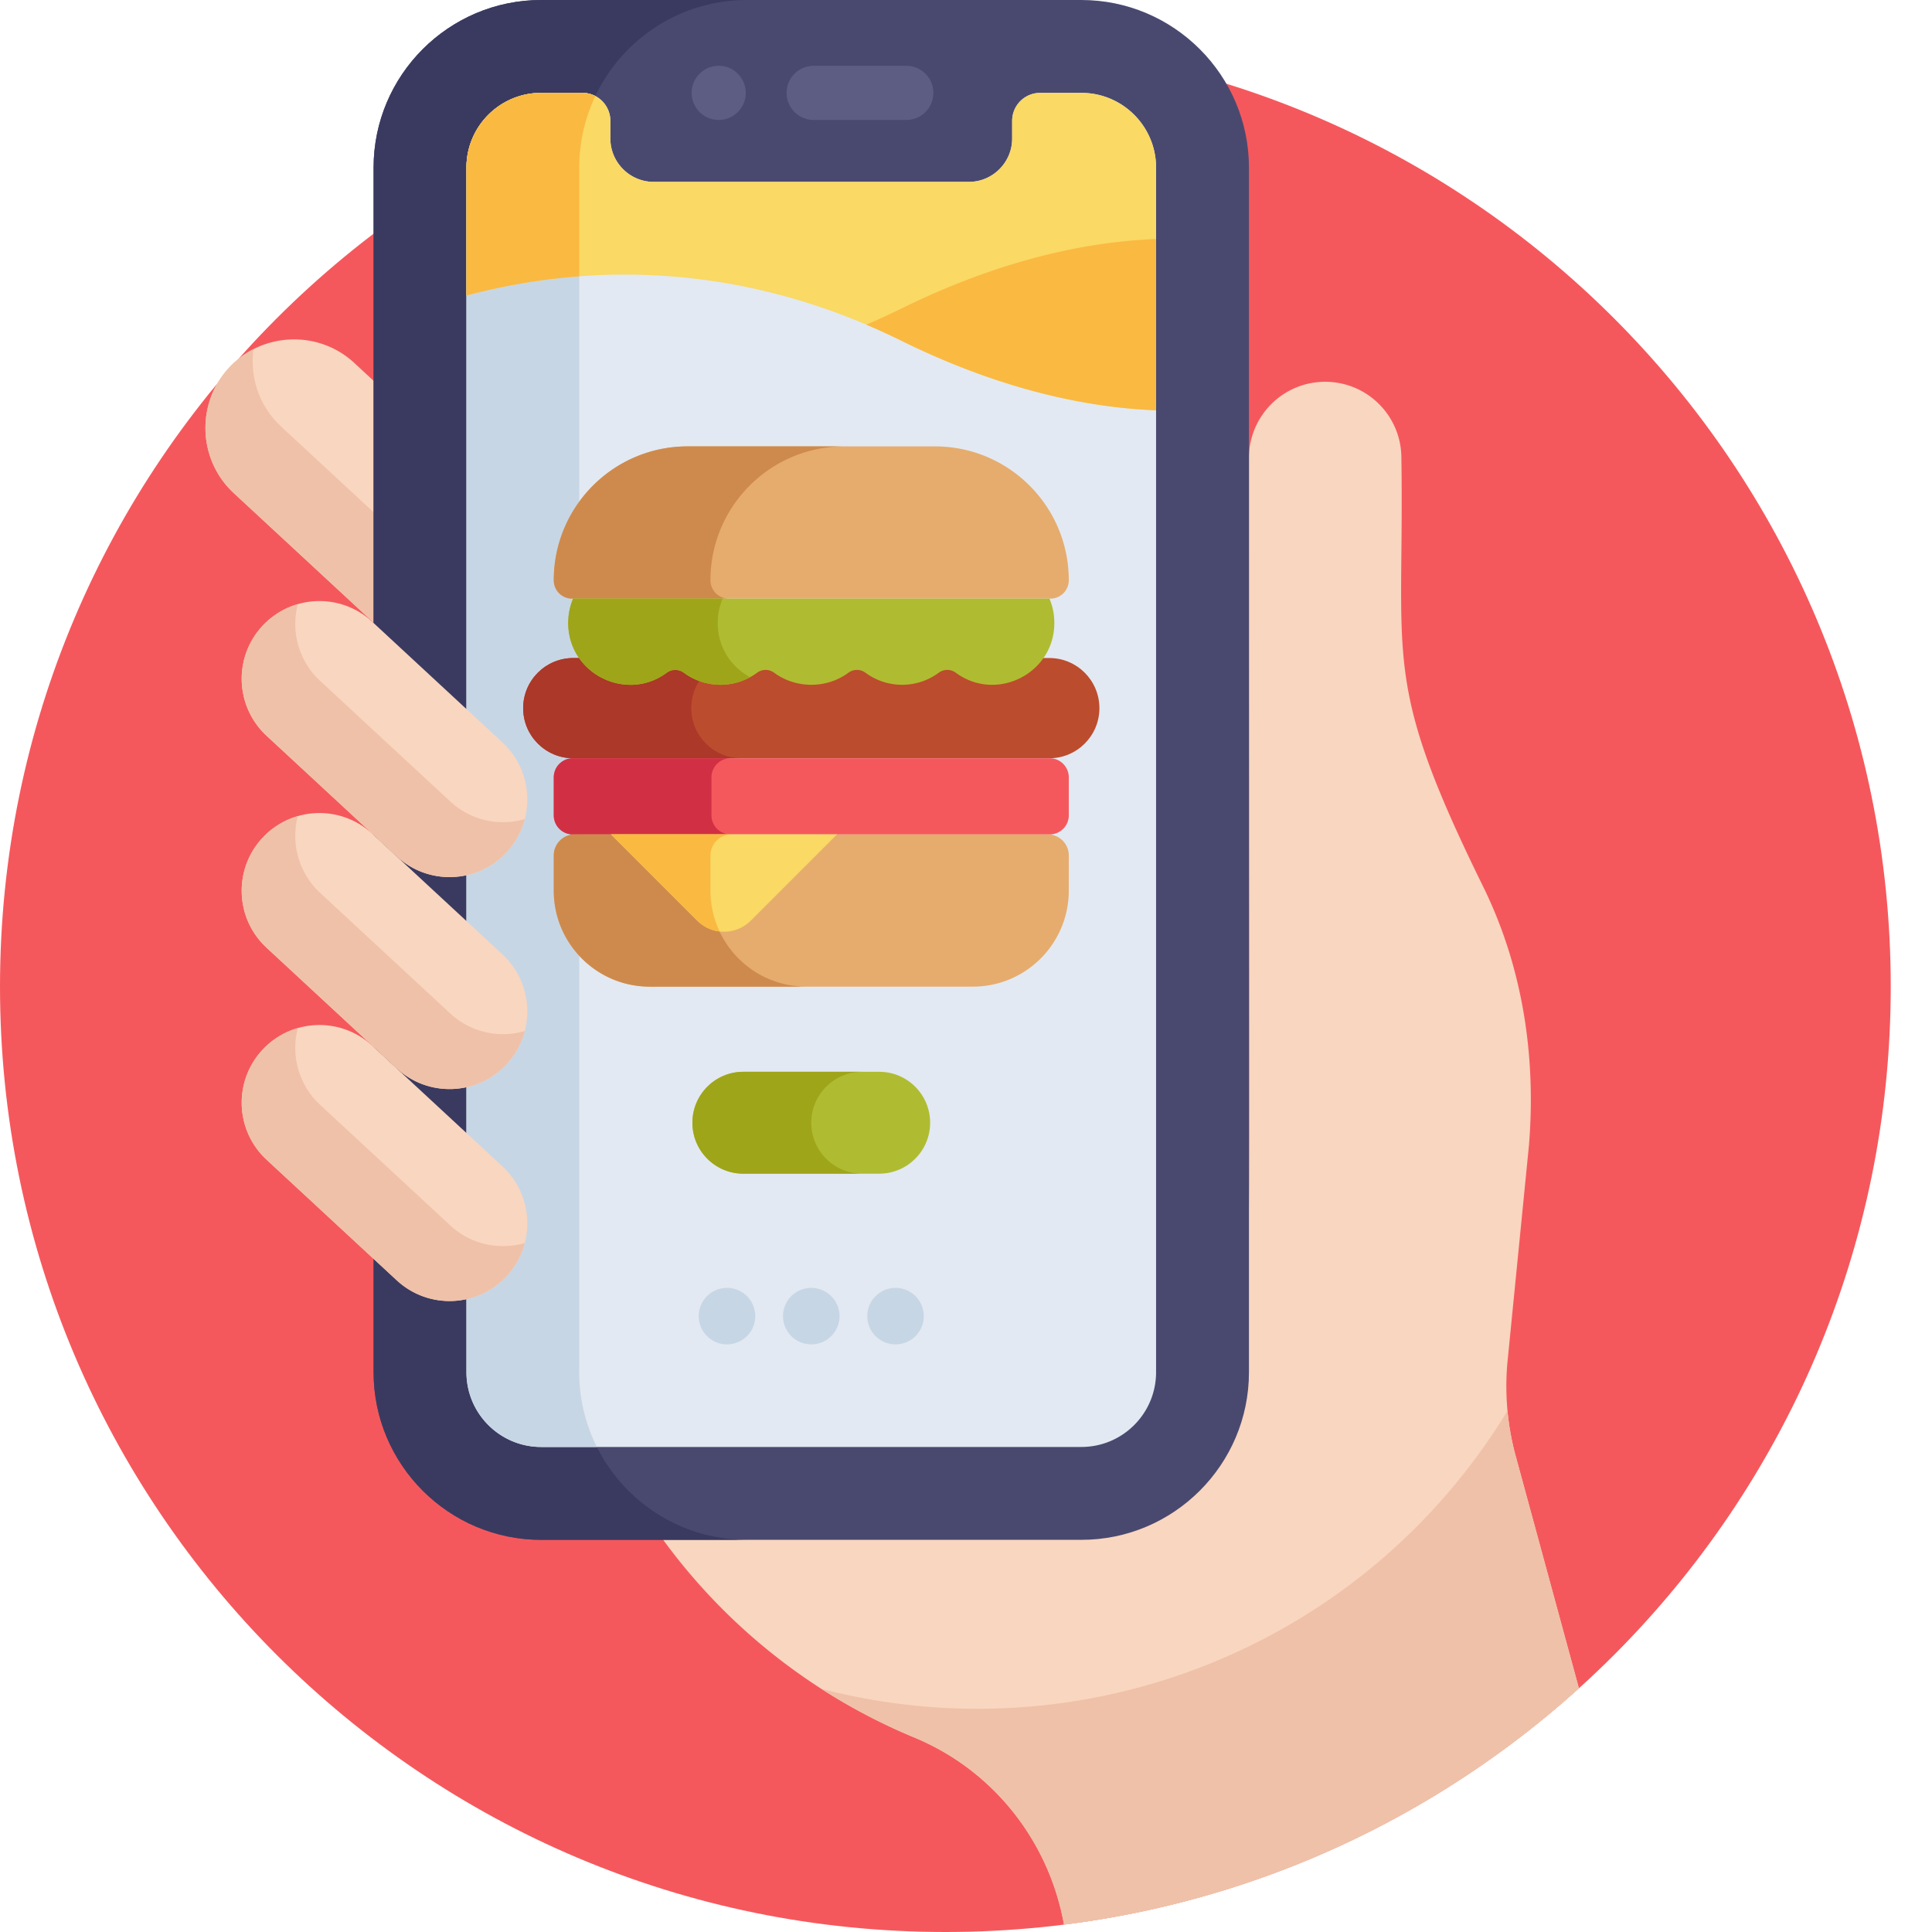
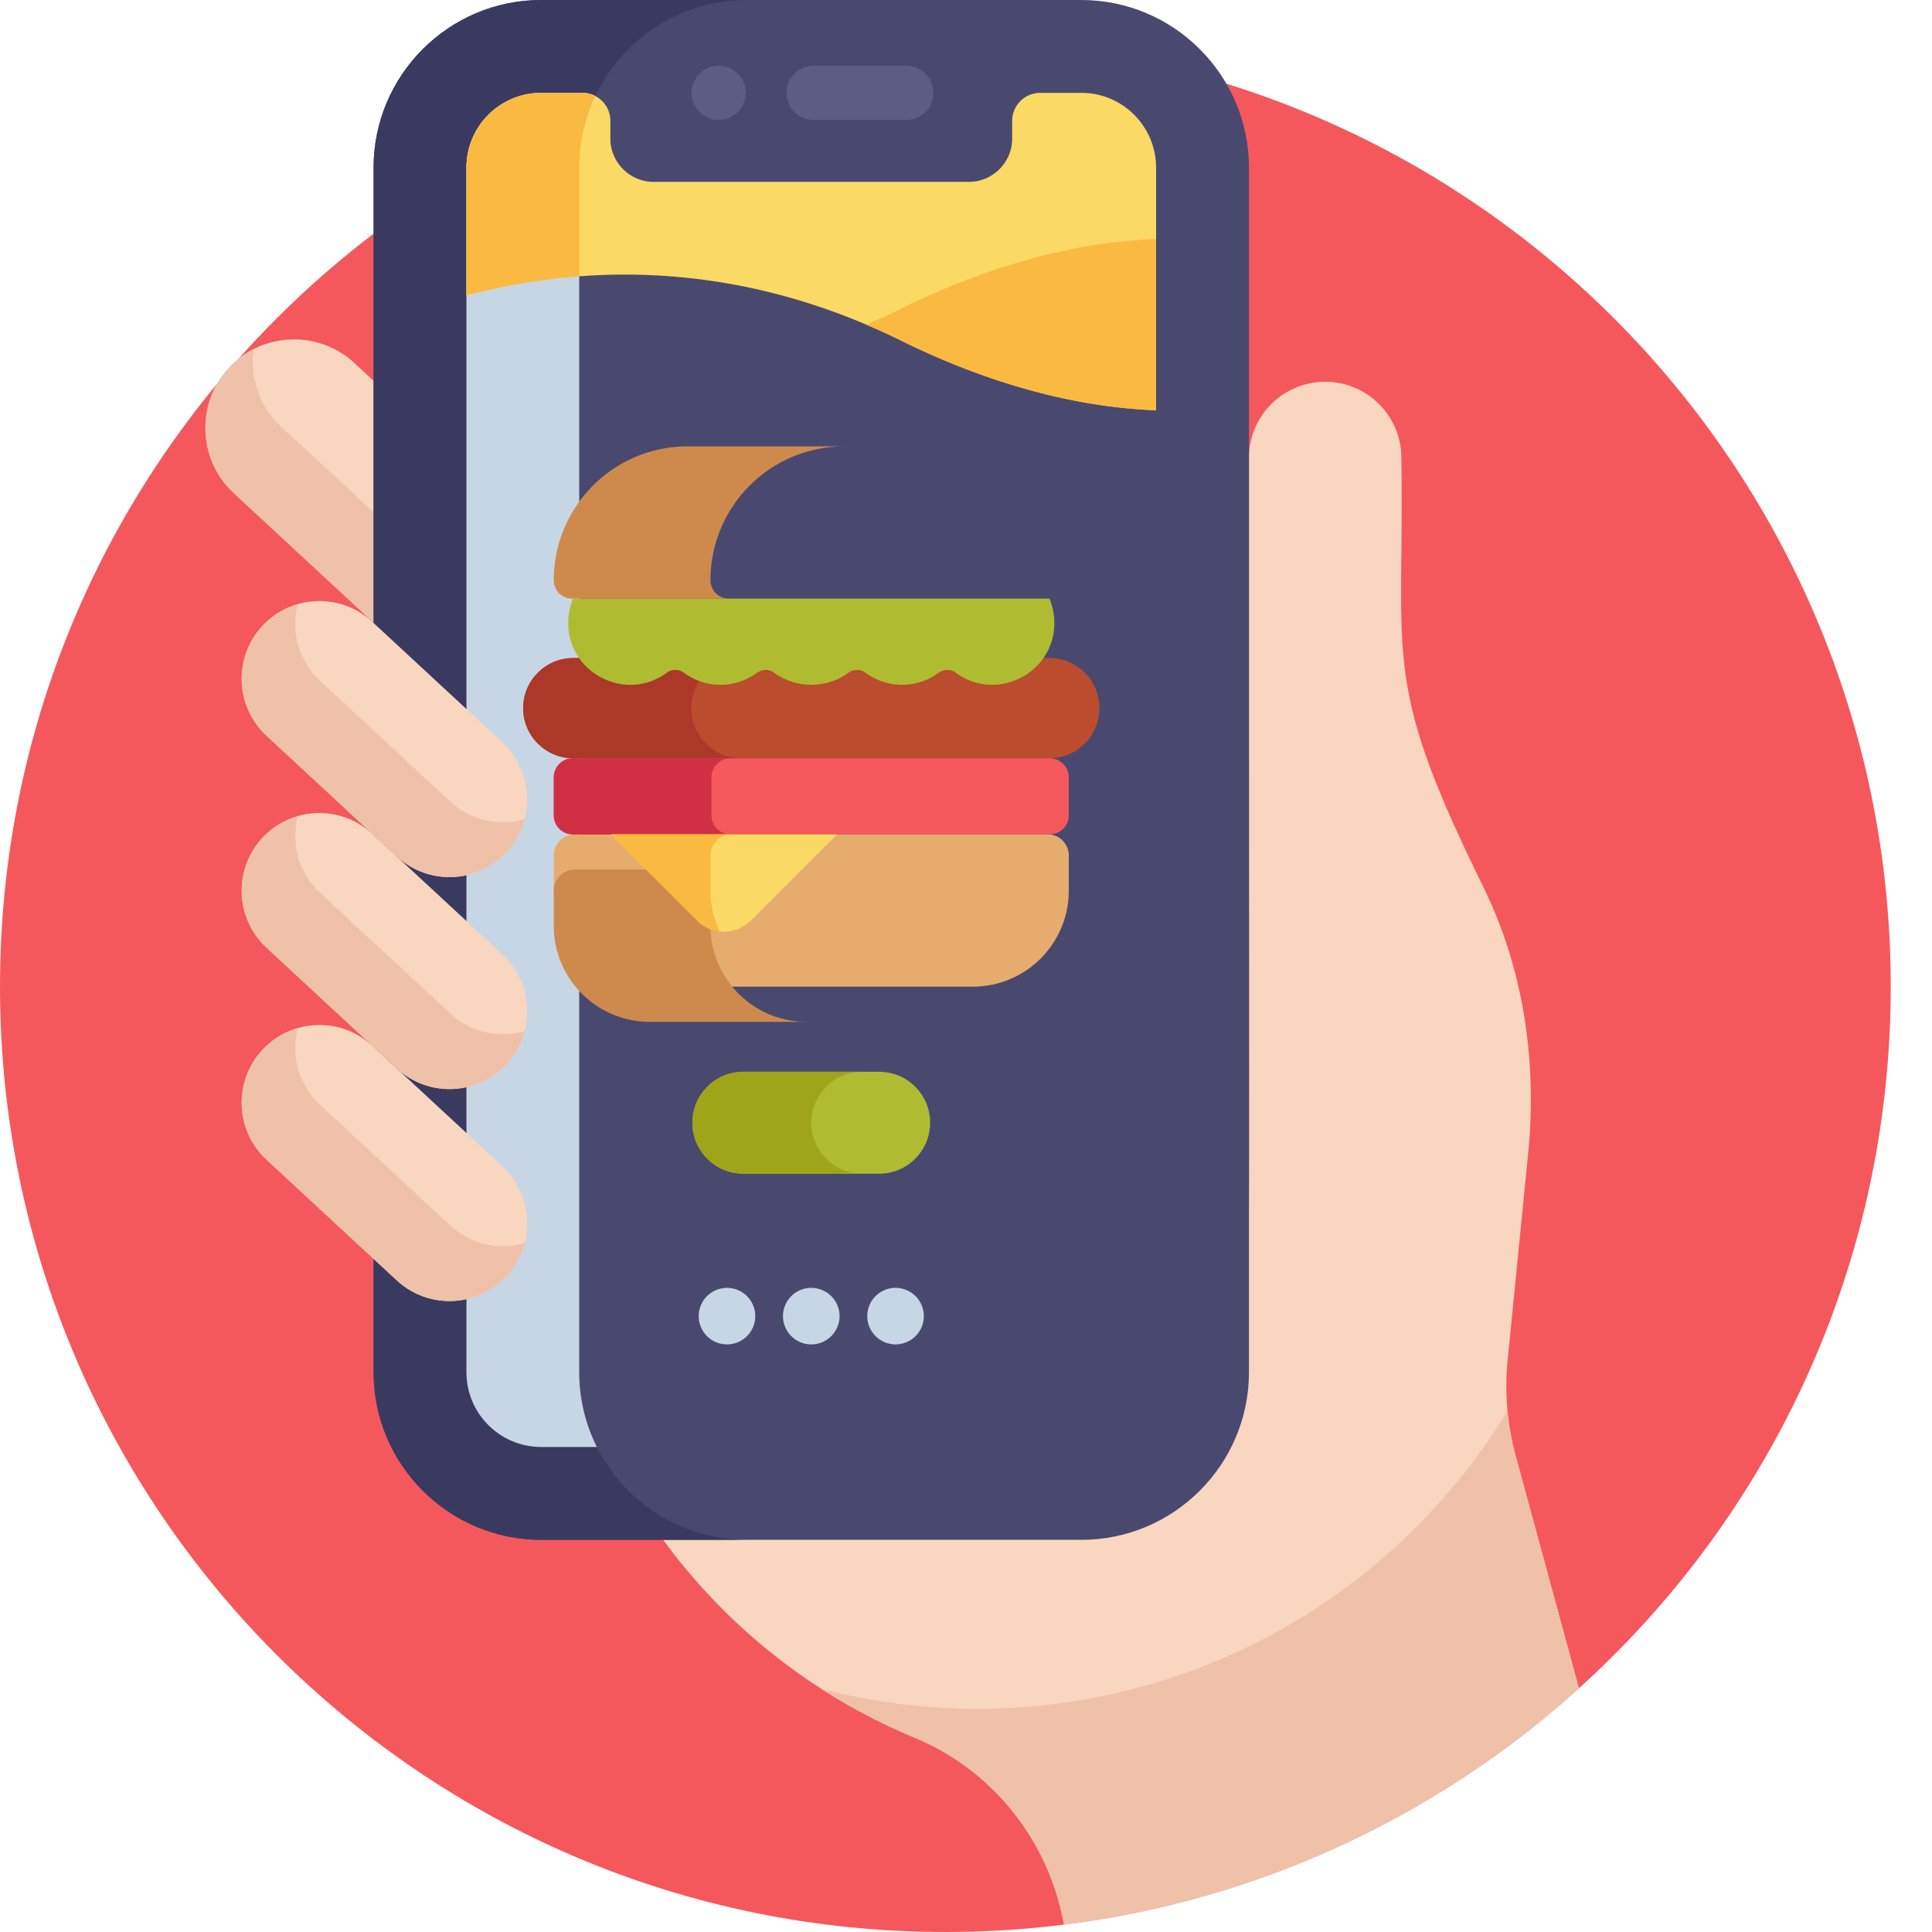
<svg xmlns="http://www.w3.org/2000/svg" version="1.1" width="512" height="512" x="0" y="0" viewBox="0 0 512 512" style="enable-background:new 0 0 512 512" xml:space="preserve" class="">
  <g>
    <path fill="#f5585c" d="M501.066 261.469C501.066 399.832 388.898 512 250.531 512 112.168 512 0 399.832 0 261.469 0 123.102 112.168 10.934 250.531 10.934c138.367 0 250.535 112.168 250.535 250.535zm0 0" data-original="#f5585c" class="" />
    <path fill="#f9d6bf" d="M401.672 385.86a70.578 70.578 0 0 1-2.238-24.278l5.746-57.98c1.953-23.645-1.653-47.336-12.121-68.625-27.043-55.016-20.84-59.008-21.68-113.606 0-11.152-9.04-20.195-20.195-20.195-11.153 0-20.196 9.043-20.196 20.195 0 222.031.414 205.738-.957 212.25v29.074c0 24.496-19.93 44.426-44.426 44.426h-110.55c16.984 23.617 40.218 42.113 67.183 53.313.164.07.332.136.5.21 20.832 8.797 35.344 27.614 39.23 49.399 52.173-6.531 99.356-29.105 136.462-62.629zM100.043 101.883l-6.152-5.7c-9.48-8.788-24.43-8.218-33.215 1.266-8.785 9.48-8.215 24.43 1.265 33.215l38.102 35.305zm0 0" data-original="#f9d6bf" class="" />
    <path fill="#efc1a8" d="M74.441 112.996c-5.816-5.39-8.261-13.094-7.27-20.437-2.374 1.214-4.585 2.828-6.495 4.89-8.785 9.48-8.215 24.43 1.265 33.215l38.102 35.305v-29.25zm0 0" data-original="#efc1a8" class="" />
    <path fill="#494970" d="M286.563 0H143.425C118.93 0 99.004 19.93 99.004 44.426v319.222c0 24.497 19.926 44.426 44.422 44.426h143.137c24.496 0 44.425-19.926 44.425-44.426V44.426C330.988 19.93 311.058 0 286.563 0zm0 0" data-original="#494970" class="" />
    <path fill="#3a3a60" d="M153.504 363.648V44.426C153.504 19.93 173.43 0 197.926 0h-54.5C118.93 0 99.004 19.93 99.004 44.426v319.222c0 24.497 19.926 44.426 44.422 44.426h54.5c-24.496 0-44.422-19.93-44.422-44.426zm0 0" data-original="#3a3a60" class="" />
-     <path fill="#e2e9f2" d="M306.371 363.648c0 10.946-8.867 19.813-19.808 19.813H143.425c-10.942 0-19.813-8.871-19.813-19.813V44.426c0-10.942 8.871-19.813 19.813-19.813h10.914a7.413 7.413 0 0 1 7.414 7.414v4.703c0 6.305 5.16 11.465 11.469 11.465h83.543c6.304 0 11.464-5.16 11.464-11.465v-4.703a7.415 7.415 0 0 1 7.415-7.414h10.917c10.942 0 19.81 8.871 19.81 19.813zm0 0" data-original="#e2e9f2" class="" />
    <path fill="#c7d6e5" d="M153.504 363.648V44.426c0-6.781 1.531-13.211 4.262-18.969a7.368 7.368 0 0 0-3.422-.844h-10.918c-10.942 0-19.813 8.871-19.813 19.813v319.222c0 10.946 8.871 19.813 19.813 19.813h14.754a44.13 44.13 0 0 1-4.676-19.813zm0 0" data-original="#c7d6e5" class="" />
    <path fill="#5d5d84" d="M240.176 31.79h-24.543a7.179 7.179 0 0 1-7.176-7.177 7.175 7.175 0 0 1 7.176-7.172h24.543a7.173 7.173 0 0 1 7.176 7.172c0 3.961-3.211 7.176-7.176 7.176zM190.46 31.785c-4.01 0-7.175-3.285-7.175-7.172 0-3.558 2.617-6.437 5.778-7.031a6.902 6.902 0 0 1 2.8 0c3.227.602 5.77 3.54 5.77 7.031 0 3.918-3.172 7.172-7.172 7.172zm0 0" data-original="#5d5d84" />
    <path fill="#f9d6bf" d="M134.246 225.844c-7.726 8.34-20.758 8.84-29.101 1.105l-34.497-31.96c-8.343-7.731-8.84-20.762-1.109-29.106 7.73-8.344 20.762-8.84 29.102-1.11l34.5 31.965c8.34 7.73 8.84 20.762 1.105 29.106zm0 0" data-original="#f9d6bf" class="" />
    <path fill="#efc1a8" d="M119.336 212.422 84.84 180.457c-5.77-5.344-7.781-13.227-5.922-20.336a20.478 20.478 0 0 0-9.379 5.762c-7.73 8.344-7.234 21.375 1.11 29.105l34.496 31.965c8.343 7.73 21.37 7.234 29.101-1.11a20.5 20.5 0 0 0 4.813-8.765c-6.707 1.934-14.23.434-19.723-4.656zM399.504 373.887c-38.164 62.66-112.262 91.758-181.856 73.66a156.35 156.35 0 0 0 24.586 12.883c.168.07.336.14.5.21 20.836 8.801 35.344 27.618 39.23 49.403 52.177-6.531 99.36-29.106 136.462-62.633l-16.754-61.55a70.576 70.576 0 0 1-2.168-11.973zm0 0" data-original="#efc1a8" class="" />
    <path fill="#f9d6bf" d="M134.246 338.191c-7.726 8.344-20.758 8.84-29.101 1.11l-34.497-31.965c-8.343-7.73-8.84-20.762-1.109-29.106 7.73-8.34 20.762-8.84 29.102-1.109l34.5 31.965c8.34 7.73 8.84 20.762 1.105 29.105zm0 0" data-original="#f9d6bf" class="" />
    <path fill="#efc1a8" d="M119.336 324.77 84.84 292.805c-5.77-5.344-7.781-13.227-5.922-20.336a20.478 20.478 0 0 0-9.379 5.761c-7.73 8.344-7.234 21.375 1.11 29.106l34.496 31.965c8.343 7.73 21.37 7.234 29.101-1.11a20.5 20.5 0 0 0 4.813-8.765c-6.707 1.933-14.23.433-19.723-4.656zm0 0" data-original="#efc1a8" class="" />
    <path fill="#f9d6bf" d="M134.246 282.016c-7.726 8.343-20.758 8.84-29.101 1.109L70.648 251.16c-8.343-7.726-8.84-20.758-1.109-29.101 7.73-8.344 20.762-8.84 29.102-1.11l34.5 31.965c8.34 7.73 8.84 20.758 1.105 29.102zm0 0" data-original="#f9d6bf" class="" />
    <path fill="#efc1a8" d="M119.336 268.598 84.84 236.633c-5.77-5.348-7.781-13.227-5.922-20.34a20.467 20.467 0 0 0-9.379 5.766c-7.73 8.343-7.234 21.37 1.11 29.101l34.496 31.965c8.343 7.73 21.37 7.234 29.101-1.11a20.477 20.477 0 0 0 4.813-8.765c-6.707 1.938-14.23.438-19.723-4.652zm0 0" data-original="#efc1a8" class="" />
    <g fill="#c7d6e5">
      <path d="M192.656 356.281c-4.25 0-7.5-3.488-7.5-7.488 0-4.145 3.367-7.5 7.5-7.5 4.153 0 7.5 3.355 7.5 7.5 0 4.137-3.36 7.488-7.5 7.488zM214.996 356.281c-4.187 0-7.5-3.398-7.5-7.488 0-3.508 2.422-6.613 6.031-7.36 4.508-.906 8.97 2.516 8.97 7.36 0 3.945-3.2 7.488-7.5 7.488zM237.328 356.281c-4.148 0-7.5-3.375-7.5-7.488 0-4.684 4.266-8.285 8.969-7.36 3.672.778 6.031 3.91 6.031 7.36 0 4.121-3.355 7.488-7.5 7.488zm0 0" fill="#c7d6e5" data-original="#c7d6e5" class="" />
    </g>
    <path fill="#fad964" d="M286.563 24.613h-10.915a7.415 7.415 0 0 0-7.414 7.414v4.703c0 6.305-5.164 11.47-11.468 11.47h-83.543c-6.305 0-11.465-5.165-11.465-11.47v-4.703a7.415 7.415 0 0 0-7.414-7.414h-10.918c-10.942 0-19.813 8.871-19.813 19.813v33.89c27.004-7.23 68.746-10.949 115.168 11.938 22.332 11.012 45.242 17.601 67.594 18.48V44.426c-.004-10.942-8.871-19.813-19.813-19.813zm0 0" data-original="#fad964" class="" />
    <path fill="#fab941" d="M229.57 86.035a178.543 178.543 0 0 1 9.211 4.219c22.332 11.012 45.242 17.601 67.594 18.48v-45.39c-22.352.875-45.262 7.468-67.594 18.476a176.664 176.664 0 0 1-9.21 4.215zM153.504 44.426c0-6.781 1.531-13.211 4.262-18.969a7.568 7.568 0 0 0-3.422-.844h-10.918c-10.942 0-19.813 8.871-19.813 19.813v33.89a163.033 163.033 0 0 1 29.89-5.082zm0 0" data-original="#fab941" class="" />
    <path fill="#bc4c2e" d="M278.07 174.383H151.926c-7.336 0-13.285 5.945-13.285 13.285 0 7.336 5.949 13.281 13.285 13.281H278.07c7.336 0 13.285-5.945 13.285-13.281-.003-7.34-5.949-13.285-13.285-13.285zm0 0" data-original="#bc4c2e" />
    <path fill="#ab3829" d="M183.191 187.668c0-7.34 5.95-13.285 13.286-13.285h-44.551c-7.34 0-13.285 5.945-13.285 13.285 0 7.336 5.945 13.281 13.285 13.281h44.55c-7.335 0-13.285-5.945-13.285-13.281zm0 0" data-original="#ab3829" />
    <path fill="#e6ac6d" d="M277.664 221.121H152.328a5.578 5.578 0 0 0-5.574 5.578v9.324c0 14.051 11.39 25.446 25.441 25.446h85.602c14.05 0 25.441-11.395 25.441-25.446V226.7a5.576 5.576 0 0 0-5.574-5.578zm0 0" data-original="#e6ac6d" />
    <path fill="#f5585c" d="M278.188 221.121h-126.38a5.052 5.052 0 0 1-5.054-5.05v-10.067a5.055 5.055 0 0 1 5.055-5.055h126.379a5.055 5.055 0 0 1 5.054 5.055v10.066c0 2.79-2.262 5.051-5.055 5.051zm0 0" data-original="#f5585c" class="" />
    <path fill="#d13044" d="M188.547 216.07v-10.066a5.055 5.055 0 0 1 5.05-5.055H151.81a5.055 5.055 0 0 0-5.055 5.055v10.066a5.055 5.055 0 0 0 5.055 5.055h41.789a5.057 5.057 0 0 1-5.051-5.055zm0 0" data-original="#d13044" />
-     <path fill="#e6ac6d" d="M146.754 153.777c0-19.597 15.887-35.48 35.48-35.48h65.524c19.597 0 35.48 15.883 35.48 35.48a4.86 4.86 0 0 1-4.86 4.864H151.614a4.86 4.86 0 0 1-4.86-4.864zm0 0" data-original="#e6ac6d" />
-     <path fill="#ce8a4d" d="M188.281 236.023V226.7a5.579 5.579 0 0 1 5.578-5.578h-41.53a5.578 5.578 0 0 0-5.575 5.578v9.324c0 14.051 11.39 25.446 25.441 25.446h41.528c-14.051 0-25.442-11.395-25.442-25.446zM188.281 153.777c0-19.597 15.887-35.48 35.485-35.48h-41.532c-19.593 0-35.48 15.883-35.48 35.48a4.86 4.86 0 0 0 4.86 4.864h41.53a4.861 4.861 0 0 1-4.863-4.864zm0 0" data-original="#ce8a4d" class="" />
+     <path fill="#ce8a4d" d="M188.281 236.023a5.579 5.579 0 0 1 5.578-5.578h-41.53a5.578 5.578 0 0 0-5.575 5.578v9.324c0 14.051 11.39 25.446 25.441 25.446h41.528c-14.051 0-25.442-11.395-25.442-25.446zM188.281 153.777c0-19.597 15.887-35.48 35.485-35.48h-41.532c-19.593 0-35.48 15.883-35.48 35.48a4.86 4.86 0 0 0 4.86 4.864h41.53a4.861 4.861 0 0 1-4.863-4.864zm0 0" data-original="#ce8a4d" class="" />
    <path fill="#afbc31" d="M278.113 158.64H151.88a16.335 16.335 0 0 0-1.27 5.516c-.754 13.957 15.082 22.266 26.098 14.117a3.797 3.797 0 0 1 4.508 0 16.326 16.326 0 0 0 19.43 0 3.797 3.797 0 0 1 4.507 0c5.664 4.192 13.805 4.352 19.692 0a3.792 3.792 0 0 1 4.504 0 16.332 16.332 0 0 0 19.433 0 3.792 3.792 0 0 1 4.504 0c11.016 8.145 26.856-.16 26.098-14.117a16.242 16.242 0 0 0-1.27-5.515zm0 0" data-original="#afbc31" class="" />
-     <path fill="#9fa519" d="M190.234 164.156a16.242 16.242 0 0 1 1.27-5.515h-39.625a16.335 16.335 0 0 0-1.27 5.515c-.754 13.957 15.082 22.266 26.098 14.117a3.797 3.797 0 0 1 4.508 0 16.317 16.317 0 0 0 17.566 1.18c-5.195-2.816-8.922-8.355-8.547-15.297zm0 0" data-original="#9fa519" />
    <path fill="#fad964" d="m161.922 221.121 22.879 22.883c3.887 3.887 10.254 3.887 14.14 0l22.88-22.883zm0 0" data-original="#fad964" class="" />
    <path fill="#fab941" d="M190.695 246.844a25.322 25.322 0 0 1-2.414-10.82v-9.325a5.579 5.579 0 0 1 5.578-5.578h-31.937l22.879 22.883a9.939 9.939 0 0 0 5.894 2.84zm0 0" data-original="#fab941" class="" />
    <path fill="#afbc31" d="M232.996 311.035h-36c-7.457 0-13.5-6.043-13.5-13.5s6.043-13.5 13.5-13.5h36c7.457 0 13.5 6.043 13.5 13.5s-6.043 13.5-13.5 13.5zm0 0" data-original="#afbc31" class="" />
    <path fill="#9fa519" d="M214.996 297.535c0-7.457 6.043-13.5 13.5-13.5h-31.5c-7.457 0-13.5 6.043-13.5 13.5s6.043 13.5 13.5 13.5h31.5c-7.457 0-13.5-6.043-13.5-13.5zm0 0" data-original="#9fa519" />
  </g>
</svg>